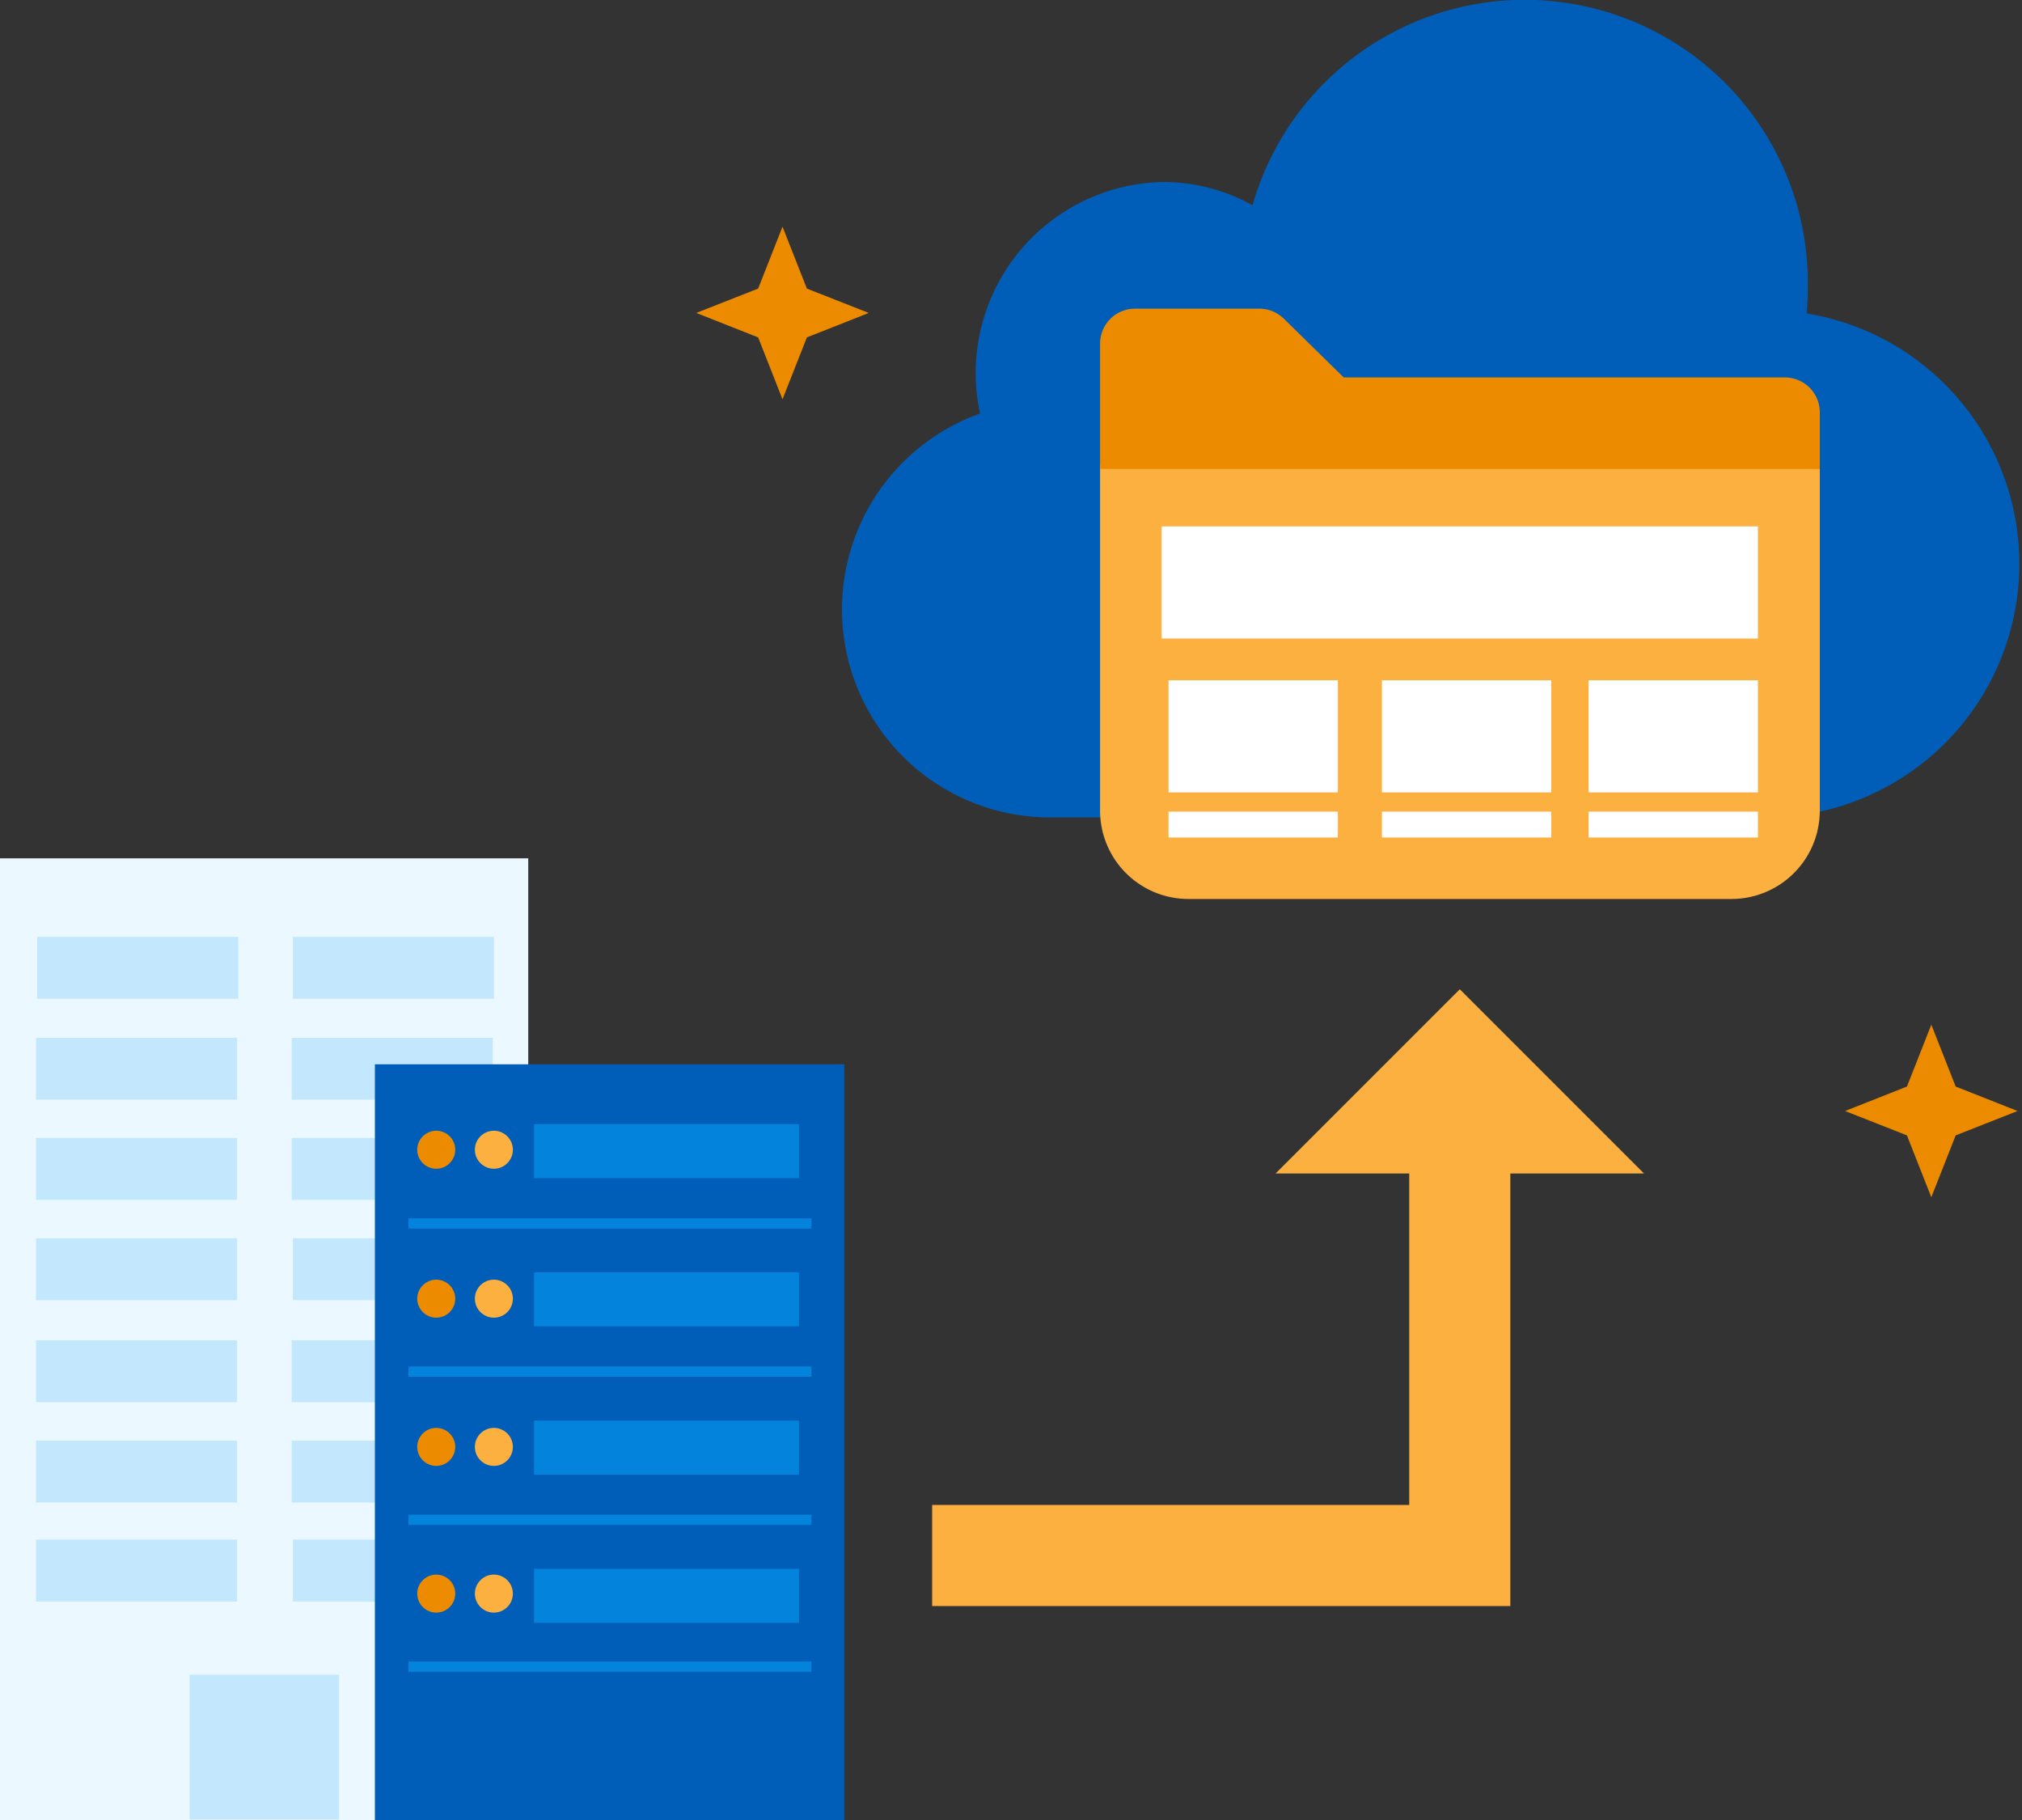
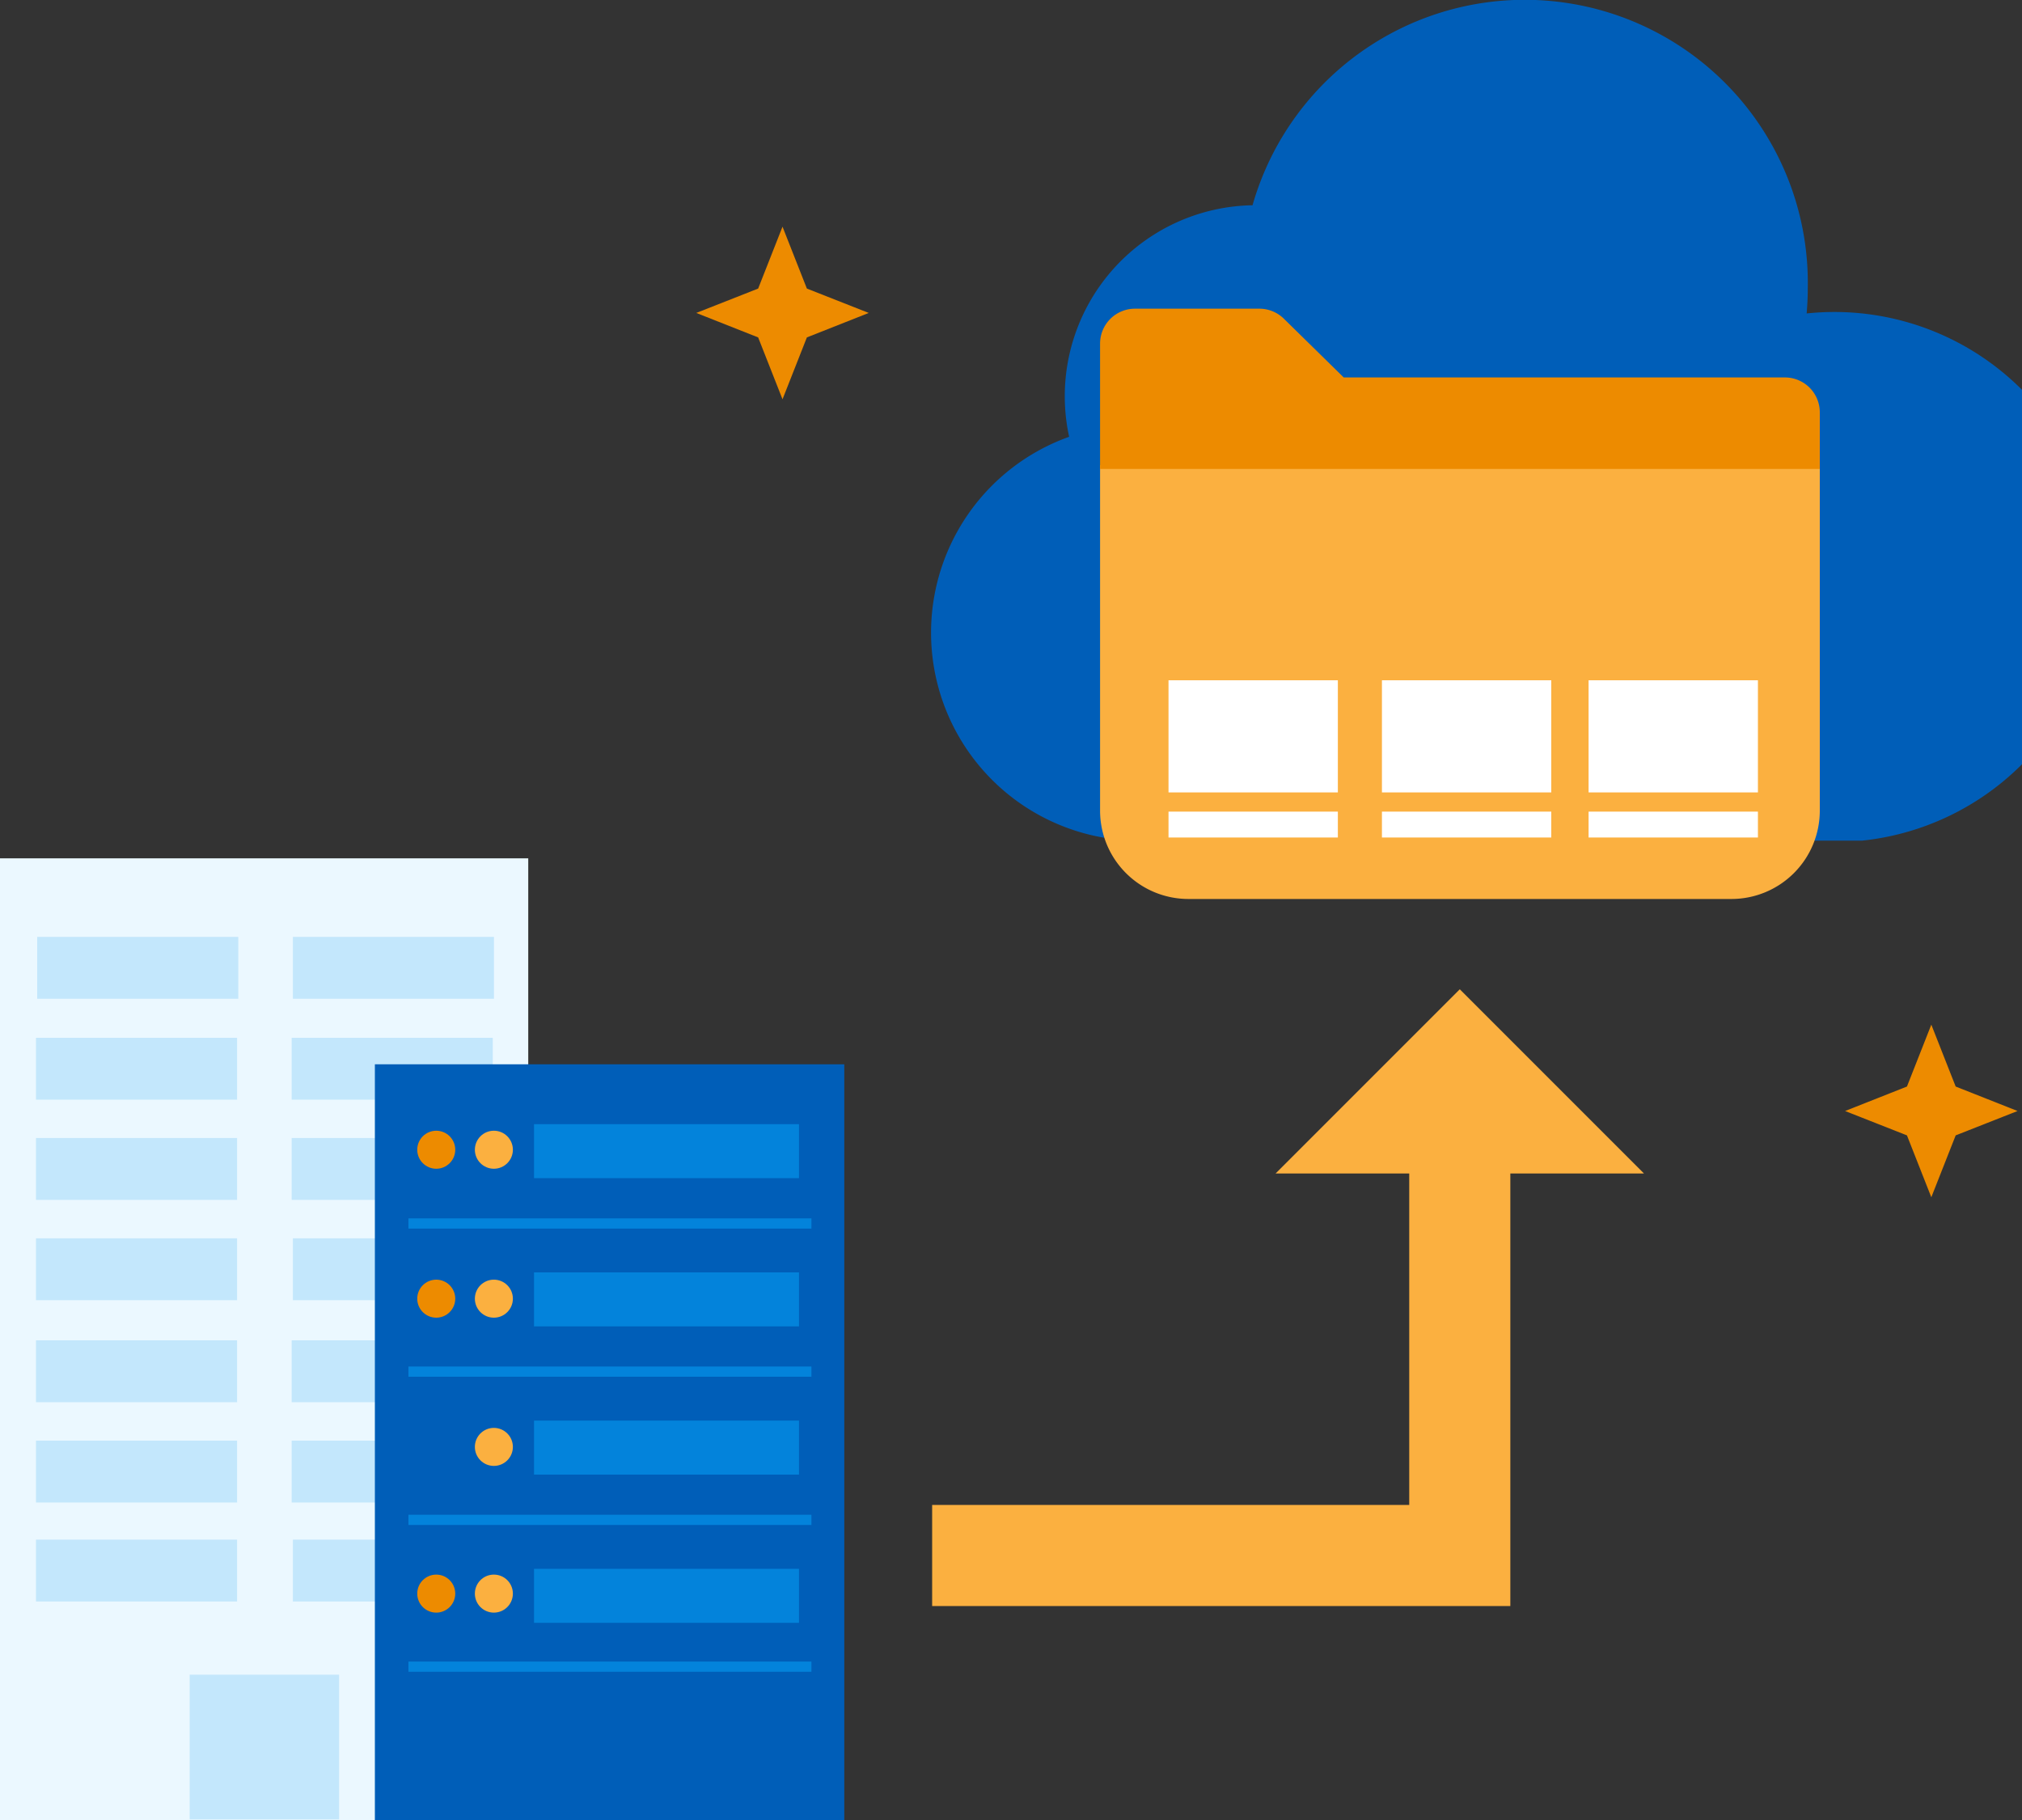
<svg xmlns="http://www.w3.org/2000/svg" id="design" viewBox="0 0 200 180">
  <rect x="0" y="0" width="200" height="180" fill="#333333" stroke="none" />
  <defs>
    <style>.cls-1{fill:none;stroke:#fbb040;stroke-miterlimit:10;stroke-width:10px;}.cls-2{fill:#fbb040;}.cls-3{fill:#ed8b00;}.cls-4{fill:#005eb8;}.cls-5{fill:#fff;}.cls-6{fill:#ebf8ff;}.cls-7{fill:#c3e7fc;}.cls-8{fill:#0383db;}</style>
  </defs>
  <polyline class="cls-1" points="144.39 113.62 144.39 153.84 92.2 153.84" />
  <polygon class="cls-2" points="162.61 116.06 126.17 116.06 144.39 97.84 162.61 116.06" />
  <polygon class="cls-3" points="193.44 107.46 199.56 109.88 193.44 112.29 191.03 118.41 188.62 112.29 182.5 109.88 188.62 107.46 191.03 101.34 193.44 107.46" />
  <polygon class="cls-3" points="79.81 28.54 85.93 30.95 79.81 33.37 77.4 39.49 74.99 33.37 68.87 30.95 74.99 28.54 77.4 22.42 79.81 28.54" />
-   <path class="cls-4" d="M178.7,31c.07-.81.11-1.62.11-2.45a28,28,0,0,0-54.92-8.25A18.23,18.23,0,0,0,115.08,18a18.89,18.89,0,0,0-18.14,22.9,20.57,20.57,0,0,0,6.53,39.94h71.91A25.09,25.09,0,0,0,178.7,31Z" />
+   <path class="cls-4" d="M178.7,31c.07-.81.11-1.62.11-2.45a28,28,0,0,0-54.92-8.25a18.89,18.89,0,0,0-18.14,22.9,20.57,20.57,0,0,0,6.53,39.94h71.91A25.09,25.09,0,0,0,178.7,31Z" />
  <path class="cls-2" d="M108.81,46H180a0,0,0,0,1,0,0V80.17a8.74,8.74,0,0,1-8.74,8.74H117.55a8.74,8.74,0,0,1-8.74-8.74V46A0,0,0,0,1,108.81,46Z" />
  <path class="cls-3" d="M176.52,37.33H132.91L127,31.53a3.45,3.45,0,0,0-2.41-1H112.26A3.45,3.45,0,0,0,108.81,34V46.38H180v-5.6A3.45,3.45,0,0,0,176.52,37.33Z" />
-   <rect class="cls-5" x="114.9" y="52.06" width="58.98" height="11.09" />
  <rect class="cls-5" x="115.58" y="67.28" width="16.75" height="11.09" />
  <rect class="cls-5" x="157.13" y="67.28" width="16.75" height="11.09" />
  <rect class="cls-5" x="136.69" y="67.28" width="16.75" height="11.09" />
  <rect class="cls-5" x="115.58" y="80.27" width="16.75" height="2.56" />
  <rect class="cls-5" x="157.13" y="80.27" width="16.75" height="2.56" />
  <rect class="cls-5" x="136.69" y="80.27" width="16.75" height="2.56" />
  <rect class="cls-6" y="84.89" width="52.25" height="95.11" />
  <rect class="cls-7" x="3.68" y="92.66" width="19.89" height="6.12" />
  <rect class="cls-7" x="28.97" y="92.66" width="19.89" height="6.12" />
  <rect class="cls-7" x="3.56" y="102.64" width="19.89" height="6.12" />
  <rect class="cls-7" x="28.85" y="102.64" width="19.89" height="6.12" />
  <rect class="cls-7" x="3.56" y="112.55" width="19.89" height="6.12" />
  <rect class="cls-7" x="28.85" y="112.55" width="19.89" height="6.12" />
  <rect class="cls-7" x="3.56" y="122.47" width="19.89" height="6.12" />
  <rect class="cls-7" x="28.97" y="122.47" width="19.89" height="6.12" />
  <rect class="cls-7" x="3.56" y="132.56" width="19.89" height="6.12" />
  <rect class="cls-7" x="28.85" y="132.56" width="19.89" height="6.12" />
  <rect class="cls-7" x="3.56" y="142.48" width="19.89" height="6.12" />
  <rect class="cls-7" x="28.85" y="142.48" width="19.89" height="6.12" />
  <rect class="cls-7" x="3.56" y="152.27" width="19.89" height="6.12" />
  <rect class="cls-7" x="28.97" y="152.27" width="19.89" height="6.12" />
  <rect class="cls-7" x="18.76" y="165.63" width="14.78" height="14.31" />
  <rect class="cls-4" x="37.08" y="105.26" width="46.43" height="74.74" />
  <rect class="cls-8" x="52.82" y="111.18" width="26.21" height="5.34" />
  <circle class="cls-3" cx="43.15" cy="113.71" r="1.88" />
  <circle class="cls-2" cx="48.85" cy="113.71" r="1.88" />
  <rect class="cls-8" x="52.82" y="125.84" width="26.21" height="5.34" />
  <circle class="cls-3" cx="43.15" cy="128.44" r="1.88" />
  <circle class="cls-2" cx="48.85" cy="128.44" r="1.88" />
  <rect class="cls-8" x="52.82" y="140.5" width="26.21" height="5.34" />
-   <circle class="cls-3" cx="43.15" cy="143.1" r="1.88" />
  <circle class="cls-2" cx="48.85" cy="143.1" r="1.88" />
  <rect class="cls-8" x="52.82" y="155.16" width="26.21" height="5.34" />
  <circle class="cls-3" cx="43.15" cy="157.61" r="1.88" />
  <circle class="cls-2" cx="48.85" cy="157.61" r="1.88" />
  <rect class="cls-8" x="40.4" y="120.5" width="39.86" height="1.01" />
  <rect class="cls-8" x="40.4" y="135.15" width="39.86" height="1.01" />
  <rect class="cls-8" x="40.4" y="149.81" width="39.86" height="1.01" />
  <rect class="cls-8" x="40.4" y="164.33" width="39.86" height="1.01" />
</svg>